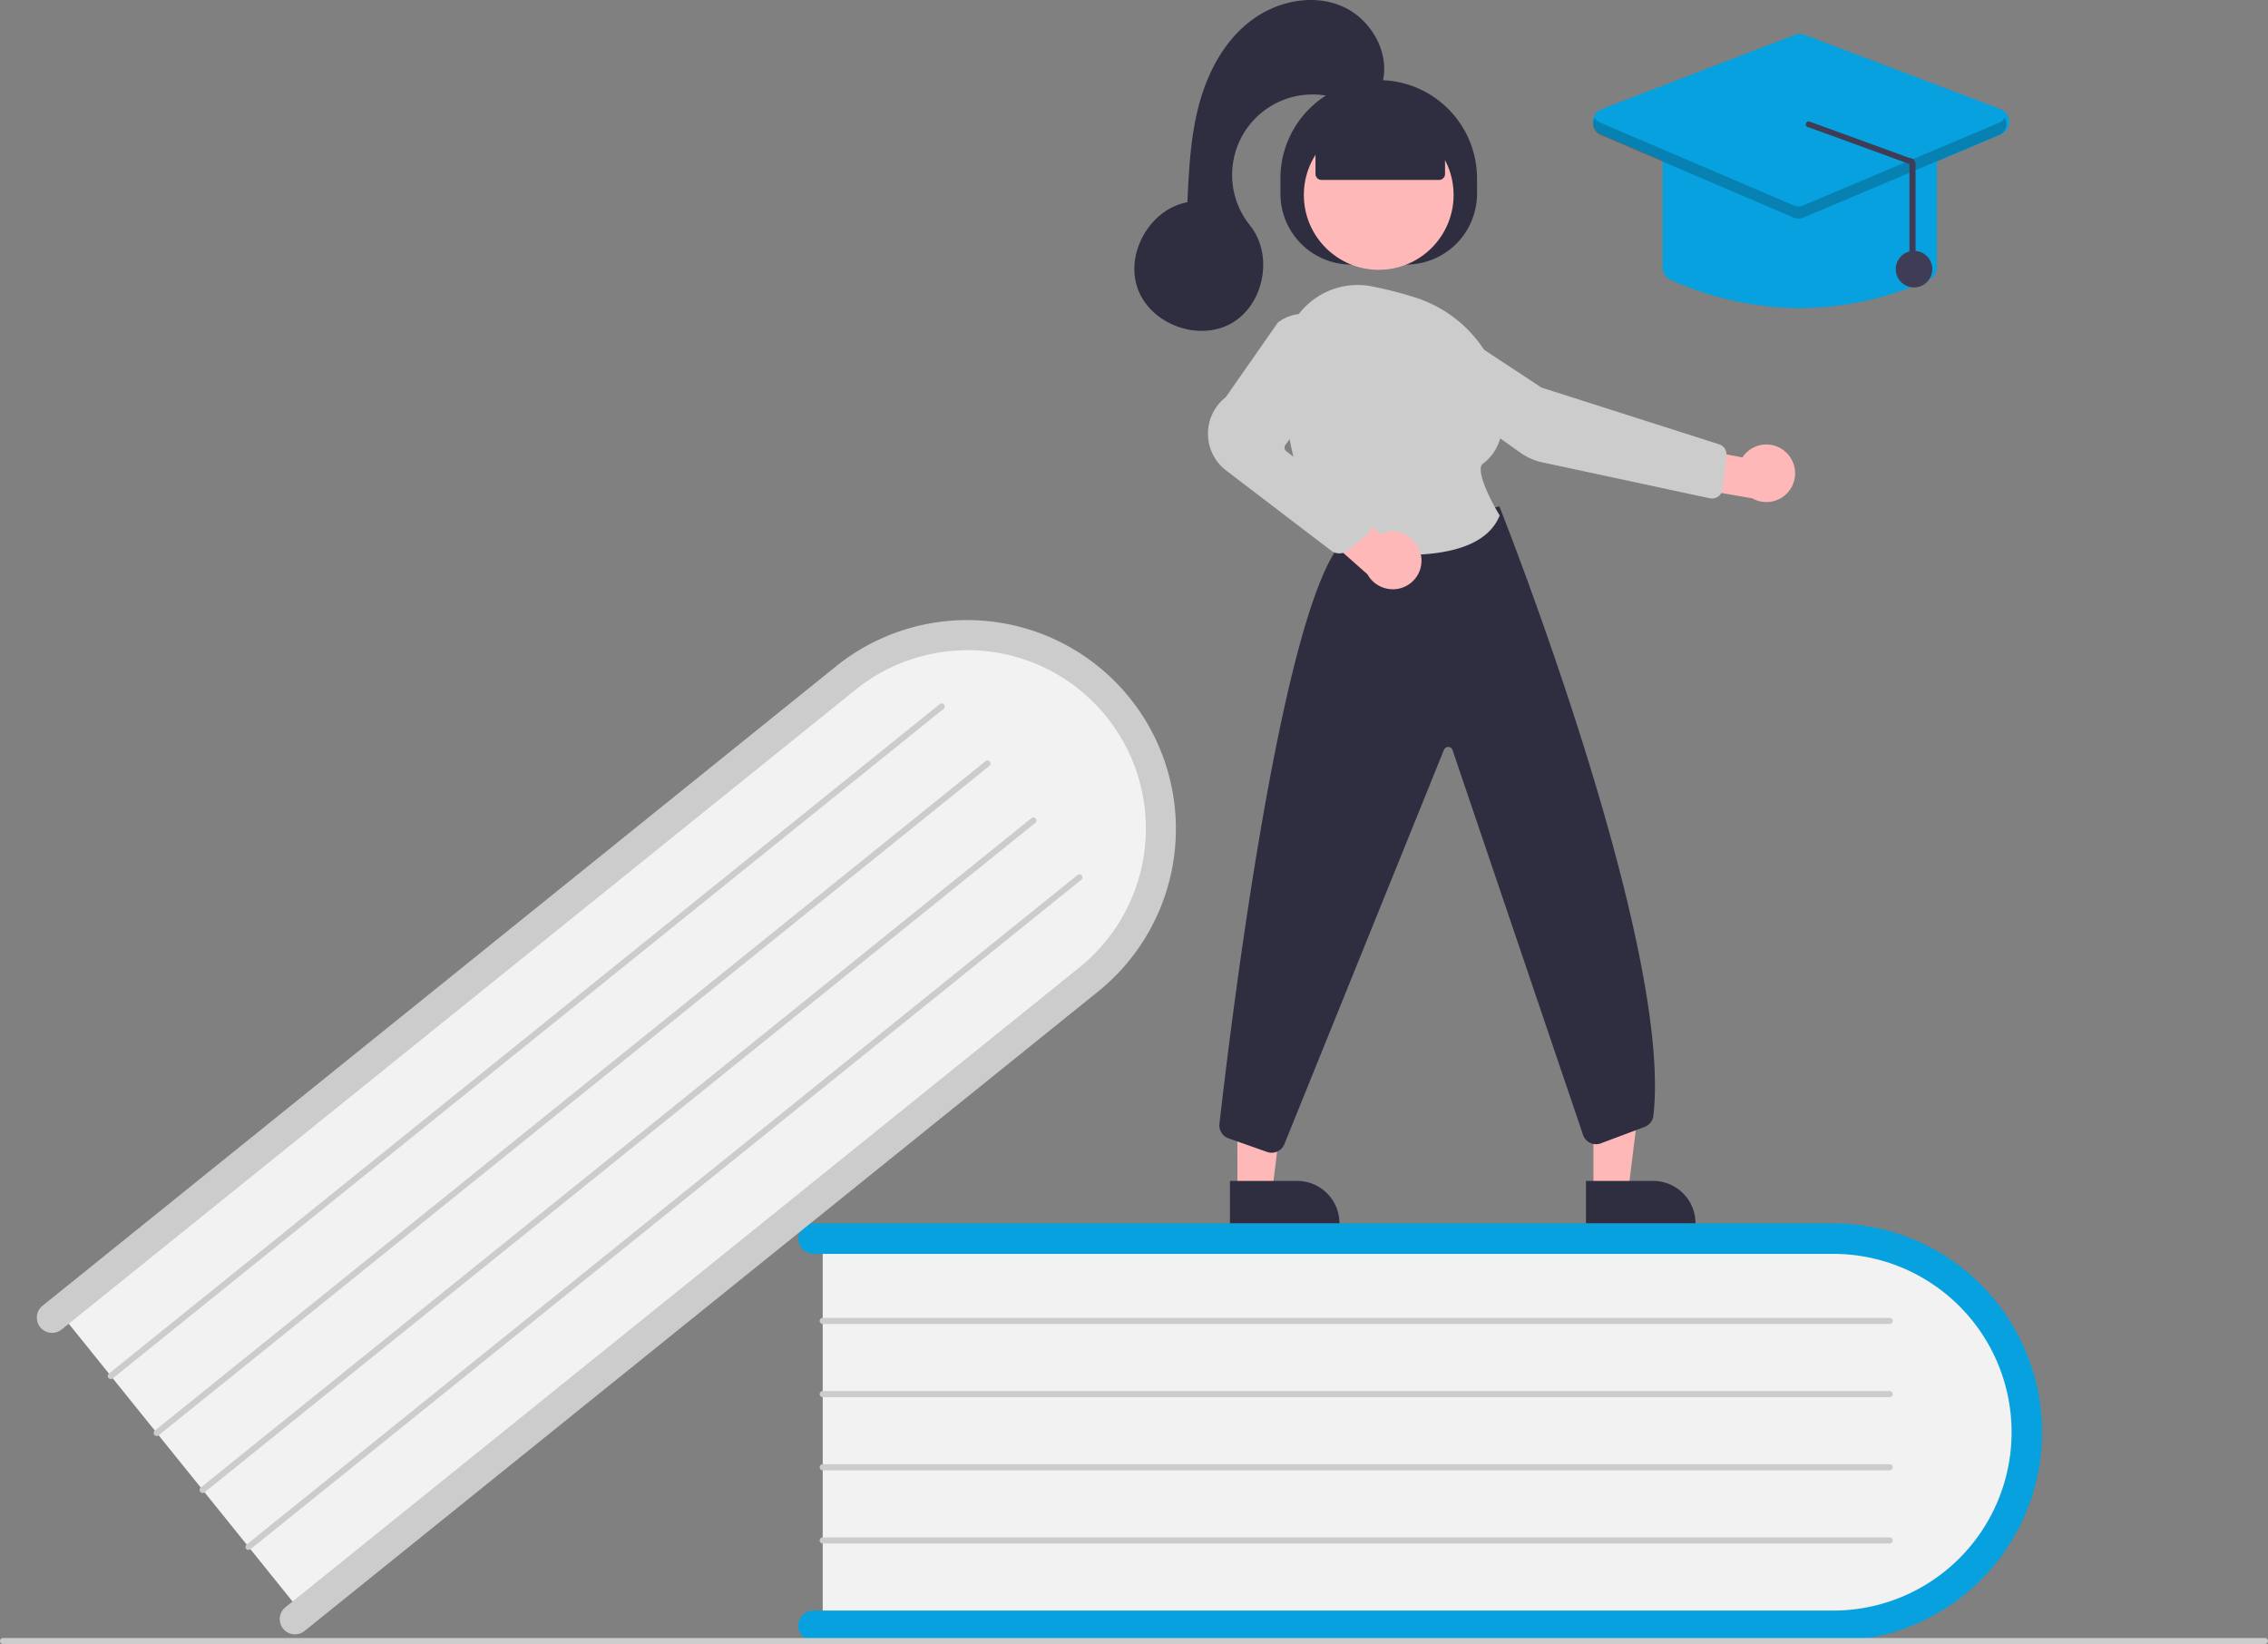
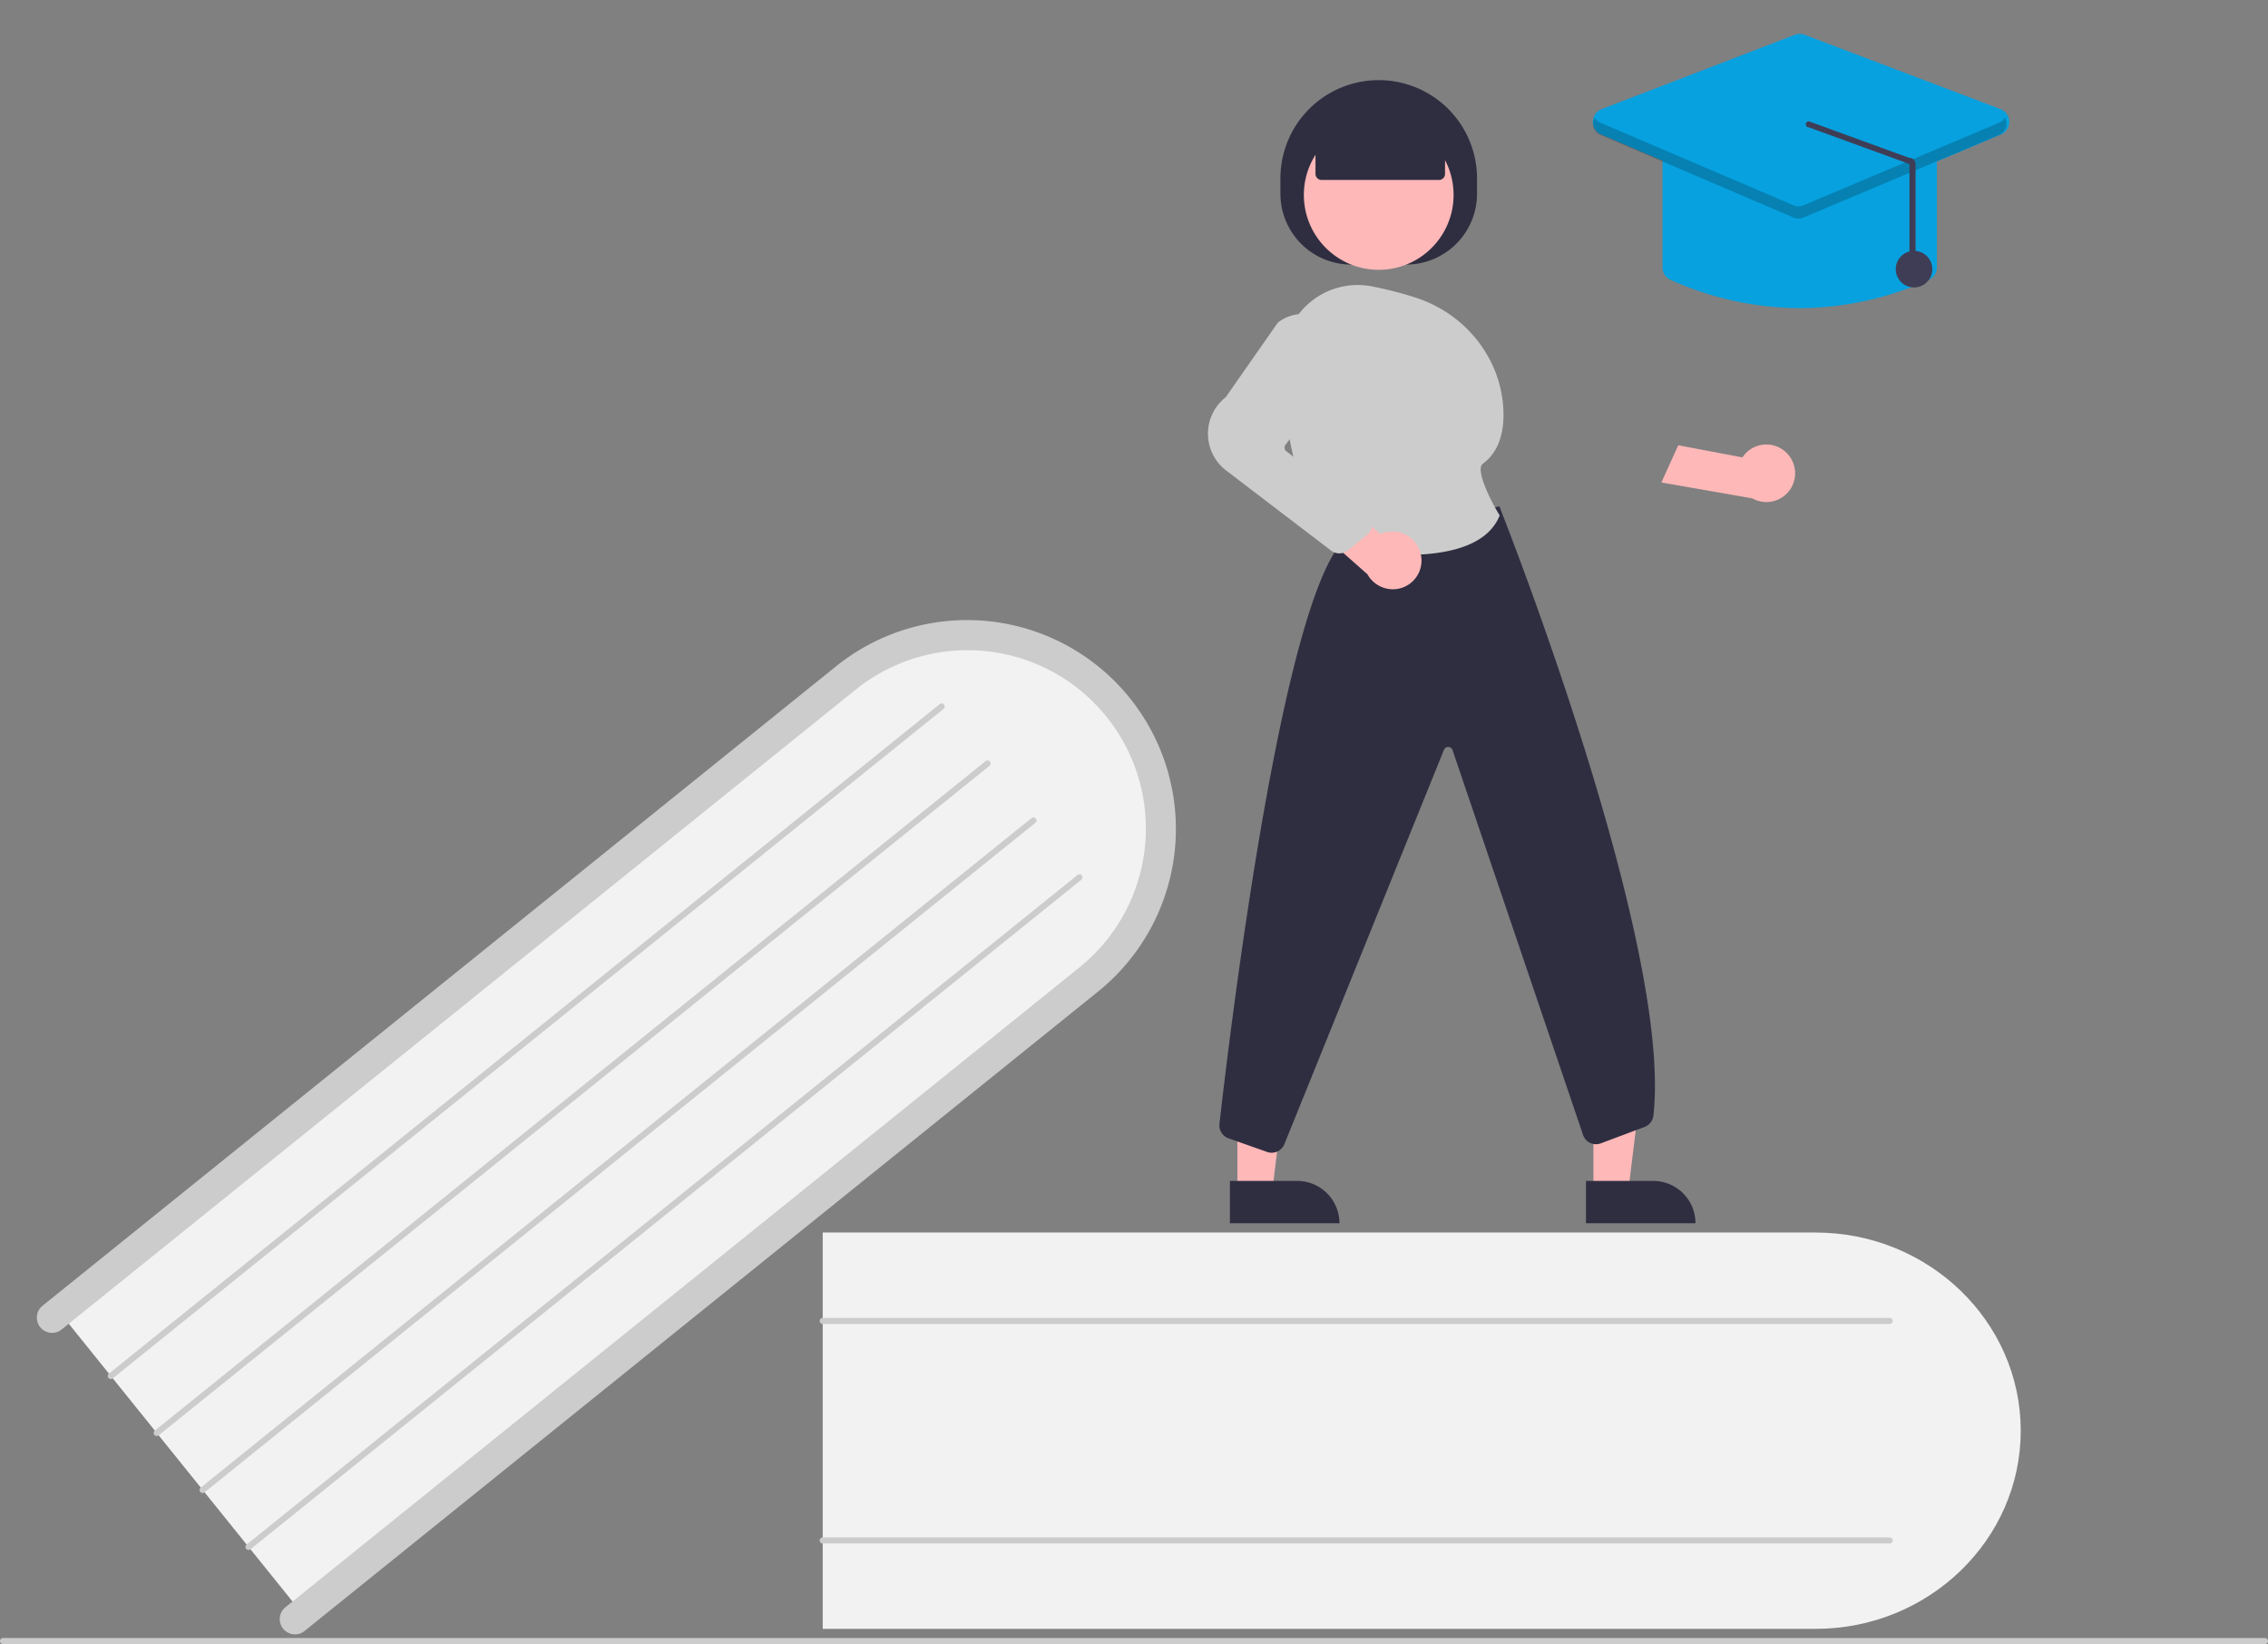
<svg xmlns="http://www.w3.org/2000/svg" xmlns:ns1="http://sodipodi.sourceforge.net/DTD/sodipodi-0.dtd" xmlns:ns2="http://www.inkscape.org/namespaces/inkscape" data-name="Layer 1" width="744" height="539.286" viewBox="0 0 744 539.286" version="1.1" id="svg29" ns1:docname="undraw_education_f8ru (1).svg" ns2:version="1.3.2 (091e20e, 2023-11-25, custom)">
  <rect x="0" y="0" width="744" height="539.286" fill="#808080" stroke="none" />
  <defs id="defs29" />
  <ns1:namedview id="namedview29" pagecolor="#ffffff" bordercolor="#000000" borderopacity="0.25" ns2:showpageshadow="2" ns2:pageopacity="0.0" ns2:pagecheckerboard="0" ns2:deskcolor="#d1d1d1" ns2:zoom="1.5053763" ns2:cx="372" ns2:cy="269.36786" ns2:window-width="1920" ns2:window-height="1017" ns2:window-x="-8" ns2:window-y="-8" ns2:window-maximized="1" ns2:current-layer="svg29" />
  <path d="m 269.886,404.286 v 130 h 325.699 c 37.109,0 67.301,-29.16 67.301,-65 0,-35.84 -30.192,-65 -67.301,-65 z" fill="#f2f2f2" id="path1" />
-   <path d="m 261.886,533.286 a 5.002,5.002 0 0 0 5,5 h 334.5 a 68.5,68.5 0 1 0 0,-137 h -334.5 a 5,5 0 0 0 0,10 h 334.5 a 58.5,58.5 0 1 1 0,117 h -334.5 a 5.002,5.002 0 0 0 -5,5 z" fill="#07a1df" id="path2" />
  <path d="m 269.886,434.286 h 350 a 1,1 0 1 0 0,-2 h -350 a 1,1 0 0 0 0,2 z" fill="#cccccc" id="path3" />
-   <path d="m 269.886,458.286 h 350 a 1,1 0 1 0 0,-2 h -350 a 1,1 0 0 0 0,2 z" fill="#cccccc" id="path4" />
-   <path d="m 269.886,482.286 h 350 a 1,1 0 1 0 0,-2 h -350 a 1,1 0 0 0 0,2 z" fill="#cccccc" id="path5" />
  <path d="m 269.886,506.286 h 350 a 1,1 0 1 0 0,-2 h -350 a 1,1 0 0 0 0,2 z" fill="#cccccc" id="path6" />
  <path d="M 18.168,428.757 99.733,529.985 353.348,325.635 c 28.896,-23.283 34.111,-64.932 11.624,-92.84 -22.487,-27.908 -64.292,-31.671 -93.189,-8.388 z" fill="#f2f2f2" id="path7" />
  <path d="m 92.876,534.226 a 5.002,5.002 0 0 0 7.031,0.756 L 360.375,325.11 A 68.5,68.5 0 0 0 274.419,218.431 L 13.95,428.303 a 5,5 0 1 0 6.274,7.787 L 280.693,226.218 a 58.5,58.5 0 1 1 73.408,91.106 L 93.633,527.195 a 5.002,5.002 0 0 0 -0.756,7.03 z" fill="#cccccc" id="path8" />
  <path d="M 36.991,452.117 309.529,232.52 a 1,1 0 1 0 -1.255,-1.557 L 35.736,450.56 a 1,1 0 1 0 1.255,1.557 z" fill="#cccccc" id="path9" />
  <path d="M 52.049,470.806 324.587,251.208 a 1,1 0 0 0 -1.255,-1.557 L 50.794,469.248 a 1,1 0 1 0 1.255,1.557 z" fill="#cccccc" id="path10" />
  <path d="M 67.107,489.494 339.645,269.897 a 1,1 0 0 0 -1.255,-1.557 L 65.852,487.937 a 1,1 0 1 0 1.255,1.557 z" fill="#cccccc" id="path11" />
  <path d="M 82.165,508.182 354.703,288.585 A 1,1 0 1 0 353.449,287.028 L 80.911,506.625 a 1,1 0 1 0 1.255,1.557 z" fill="#cccccc" id="path12" />
  <path d="m 1,539.286 h 742 a 1,1 0 0 0 0,-2 H 1 a 1,1 0 0 0 0,2 z" fill="#cccccc" id="path13" />
  <polygon points="326.649,390.621 321.212,346.525 338.085,346.527 338.081,390.622 " fill="#ffb8b8" id="polygon13" transform="matrix(-1,0,0,1,744,0)" />
  <path d="m 425.518,387.355 h -22.048 v 13.882 h 35.93 v 0 a 13.882,13.882 0 0 0 -13.882,-13.882 z" fill="#2f2e41" id="path14" />
  <polygon points="209.854,390.621 204.417,346.525 221.29,346.527 221.286,390.622 " fill="#ffb8b8" id="polygon14" transform="matrix(-1,0,0,1,744,0)" />
  <path d="m 542.312,387.355 h -22.048 v 13.882 h 35.93 v 0 a 13.882,13.882 0 0 0 -13.882,-13.882 z" fill="#2f2e41" id="path15" />
  <path d="m 484.529,63.533 v -5 a 32.25,32.25 0 0 0 -32.25,-32.25 h -6e-5 a 32.25,32.25 0 0 0 -32.25,32.25 v 5 a 23.25,23.25 0 0 0 23.25,23.25 h 18 a 23.25,23.25 0 0 0 23.25,-23.25 z" fill="#2f2e41" id="path16" />
  <circle cx="-452.279" cy="63.942" r="24.561" fill="#ffb8b8" id="circle16" transform="scale(-1,1)" />
  <path d="M 337.512,196.118" fill="#ffb8b8" id="path17" />
  <path d="m 585.875,148.356 a 9.377,9.377 0 0 0 -14.28,1.677 l -21.055,-3.983 -5.541,12.205 29.812,5.207 a 9.428,9.428 0 0 0 11.064,-15.106 z" fill="#ffb8b8" id="path18" />
-   <path d="m 471.427,103.971 -0.275,0.417 34.526,22.744 58.258,18.603 a 3.508,3.508 0 0 1 2.412,3.738 l -1.271,10.947 a 3.501,3.501 0 0 1 -4.21,3.018 l -54.83,-11.753 a 19.806,19.806 0 0 1 -7.371,-3.245 L 459.878,120.844 a 10.02,10.02 0 0 1 -4.158,-8.947 9.975,9.975 0 0 1 15.433,-7.508 z" fill="#cccccc" id="path19" />
  <path d="m 417.147,378.109 a 4.518,4.518 0 0 0 4.138,-2.701 l 52.41,-129.501 a 1.5,1.5 0 0 1 2.809,0.158 l 42.758,126.074 a 4.501,4.501 0 0 0 5.882,2.891 l 14.338,-5.377 a 4.489,4.489 0 0 0 2.897,-3.705 c 6.45,-56.192 -49.8,-198.03 -50.369,-199.456 l -0.157,-0.395 -51.277,11.343 -0.107,0.116 c -20.458,22.318 -37.273,163.082 -40.437,191.074 a 4.479,4.479 0 0 0 2.971,4.747 l 12.656,4.476 a 4.457,4.457 0 0 0 1.488,0.256 z" fill="#2f2e41" id="path20" />
  <path d="m 461.327,182.006 c 12.424,0 26.274,-2.477 30.538,-12.701 l 0.098,-0.235 -0.133,-0.218 c -3.365,-5.521 -7.813,-14.94 -5.422,-16.709 4.709,-3.482 6.994,-9.21 6.792,-17.025 -0.44,-16.966 -12,-32.029 -28.766,-37.482 h -2.5e-4 a 127.642,127.642 0 0 0 -14.263,-3.672 24.281,24.281 0 0 0 -20.133,4.972 24.526,24.526 0 0 0 -9.096,18.871 c -0.176,18.131 2.615,43.383 16.912,60.72 a 4.448,4.448 0 0 0 2.633,1.531 122.223,122.223 0 0 0 20.84,1.948 z" fill="#cccccc" id="path21" />
  <path d="m 465.949,181.327 a 9.556,9.556 0 0 0 -11.678,-6.664 9.407,9.407 0 0 0 -1.448,0.536 l -15.987,-14.549 -11.118,7.49 22.862,20.231 a 9.539,9.539 0 0 0 10.813,4.587 9.394,9.394 0 0 0 6.556,-11.631 z" fill="#ffb8b8" id="path22" />
  <path d="m 439.368,181.512 a 4.488,4.488 0 0 0 2.845,-1.015 l 6.304,-5.152 a 4.5,4.5 0 0 0 -0.109,-7.055 l -26.442,-20.28 a 1.503,1.503 0 0 1 -0.283,-2.095 l 16.32,-21.576 a 13.285,13.285 0 0 0 -0.887,-17.114 v 0 a 13.248,13.248 0 0 0 -17.888,-1.431 l -0.103,0.109 -17.042,24.402 a 15.193,15.193 0 0 0 0.36,24.186 l 34.246,26.139 a 4.507,4.507 0 0 0 2.679,0.882 z" fill="#cccccc" id="path23" />
  <path d="M 474.035,57.033 V 44.847 l -21.756,-9.5 -20.744,9.5 v 12.186 a 2,2 0 0 0 2,2 h 38.5 a 2,2 0 0 0 2,-2 z" fill="#2f2e41" id="path24" />
-   <path d="M 453.278,27.9 C 456.477,17.661 449.759,5.927 439.827,1.875 429.896,-2.178 418.014,0.655 409.633,7.351 c -8.38,6.696 -13.58,16.724 -16.335,27.091 -2.755,10.367 -3.278,21.177 -3.787,31.891 -12.202,2.241 -20.503,16.714 -16.276,28.378 4.227,11.664 19.873,17.459 30.678,11.362 10.805,-6.096 13.935,-22.485 6.136,-32.134 a 26.374,26.374 0 0 1 30.688,-40.91 c 6.014,2.515 13.56,-4.019 12.539,-5.131 z" fill="#2f2e41" id="path25" />
  <path d="m 590.386,101.083 a 104.449,104.449 0 0 0 42.348,-9.275 4.473,4.473 0 0 0 2.652,-4.104 V 51.286 a 4.505,4.505 0 0 0 -4.5,-4.5 h -81 a 4.505,4.505 0 0 0 -4.5,4.5 v 36.418 a 4.473,4.473 0 0 0 2.652,4.104 v 0 a 104.449,104.449 0 0 0 42.348,9.275 z" fill="#07a1df" id="path26" />
  <path d="m 590.397,71.58 a 4.505,4.505 0 0 0 1.749,-0.352 L 656.378,44.129 a 4.5,4.5 0 0 0 -0.153,-8.353 L 591.992,11.408 a 4.484,4.484 0 0 0 -3.211,0.007 l -63.372,24.368 a 4.5,4.5 0 0 0 -0.154,8.338 L 588.627,71.22 a 4.507,4.507 0 0 0 1.77,0.36 z" fill="#07a1df" id="path27" />
  <circle cx="-627.886" cy="88.286" r="6" fill="#3f3d56" id="circle27" transform="scale(-1,1)" />
  <path d="m 525.035,40.274 63.373,27.099 a 4,4 0 0 0 3.127,0.008 l 64.232,-27.099 a 3.925,3.925 0 0 0 1.913,-1.681 3.997,3.997 0 0 1 -1.913,5.681 l -64.232,27.099 a 4,4 0 0 1 -3.127,-0.008 L 525.035,44.274 a 3.997,3.997 0 0 1 -1.895,-5.673 3.927,3.927 0 0 0 1.895,1.673 z" opacity="0.2" id="path28" />
  <path d="m 627.382,88.262 a 1,1 0 0 1 -1,-1 V 53.801 l -32.981,-12.015 a 1,1 0 0 1 -0.03,-2 l 32.981,12.015 a 1.962,1.962 0 0 1 1.433,0.575 1.986,1.986 0 0 1 0.596,1.425 v 33.461 a 1,1 0 0 1 -1,1 z" fill="#3f3d56" id="path29" />
</svg>